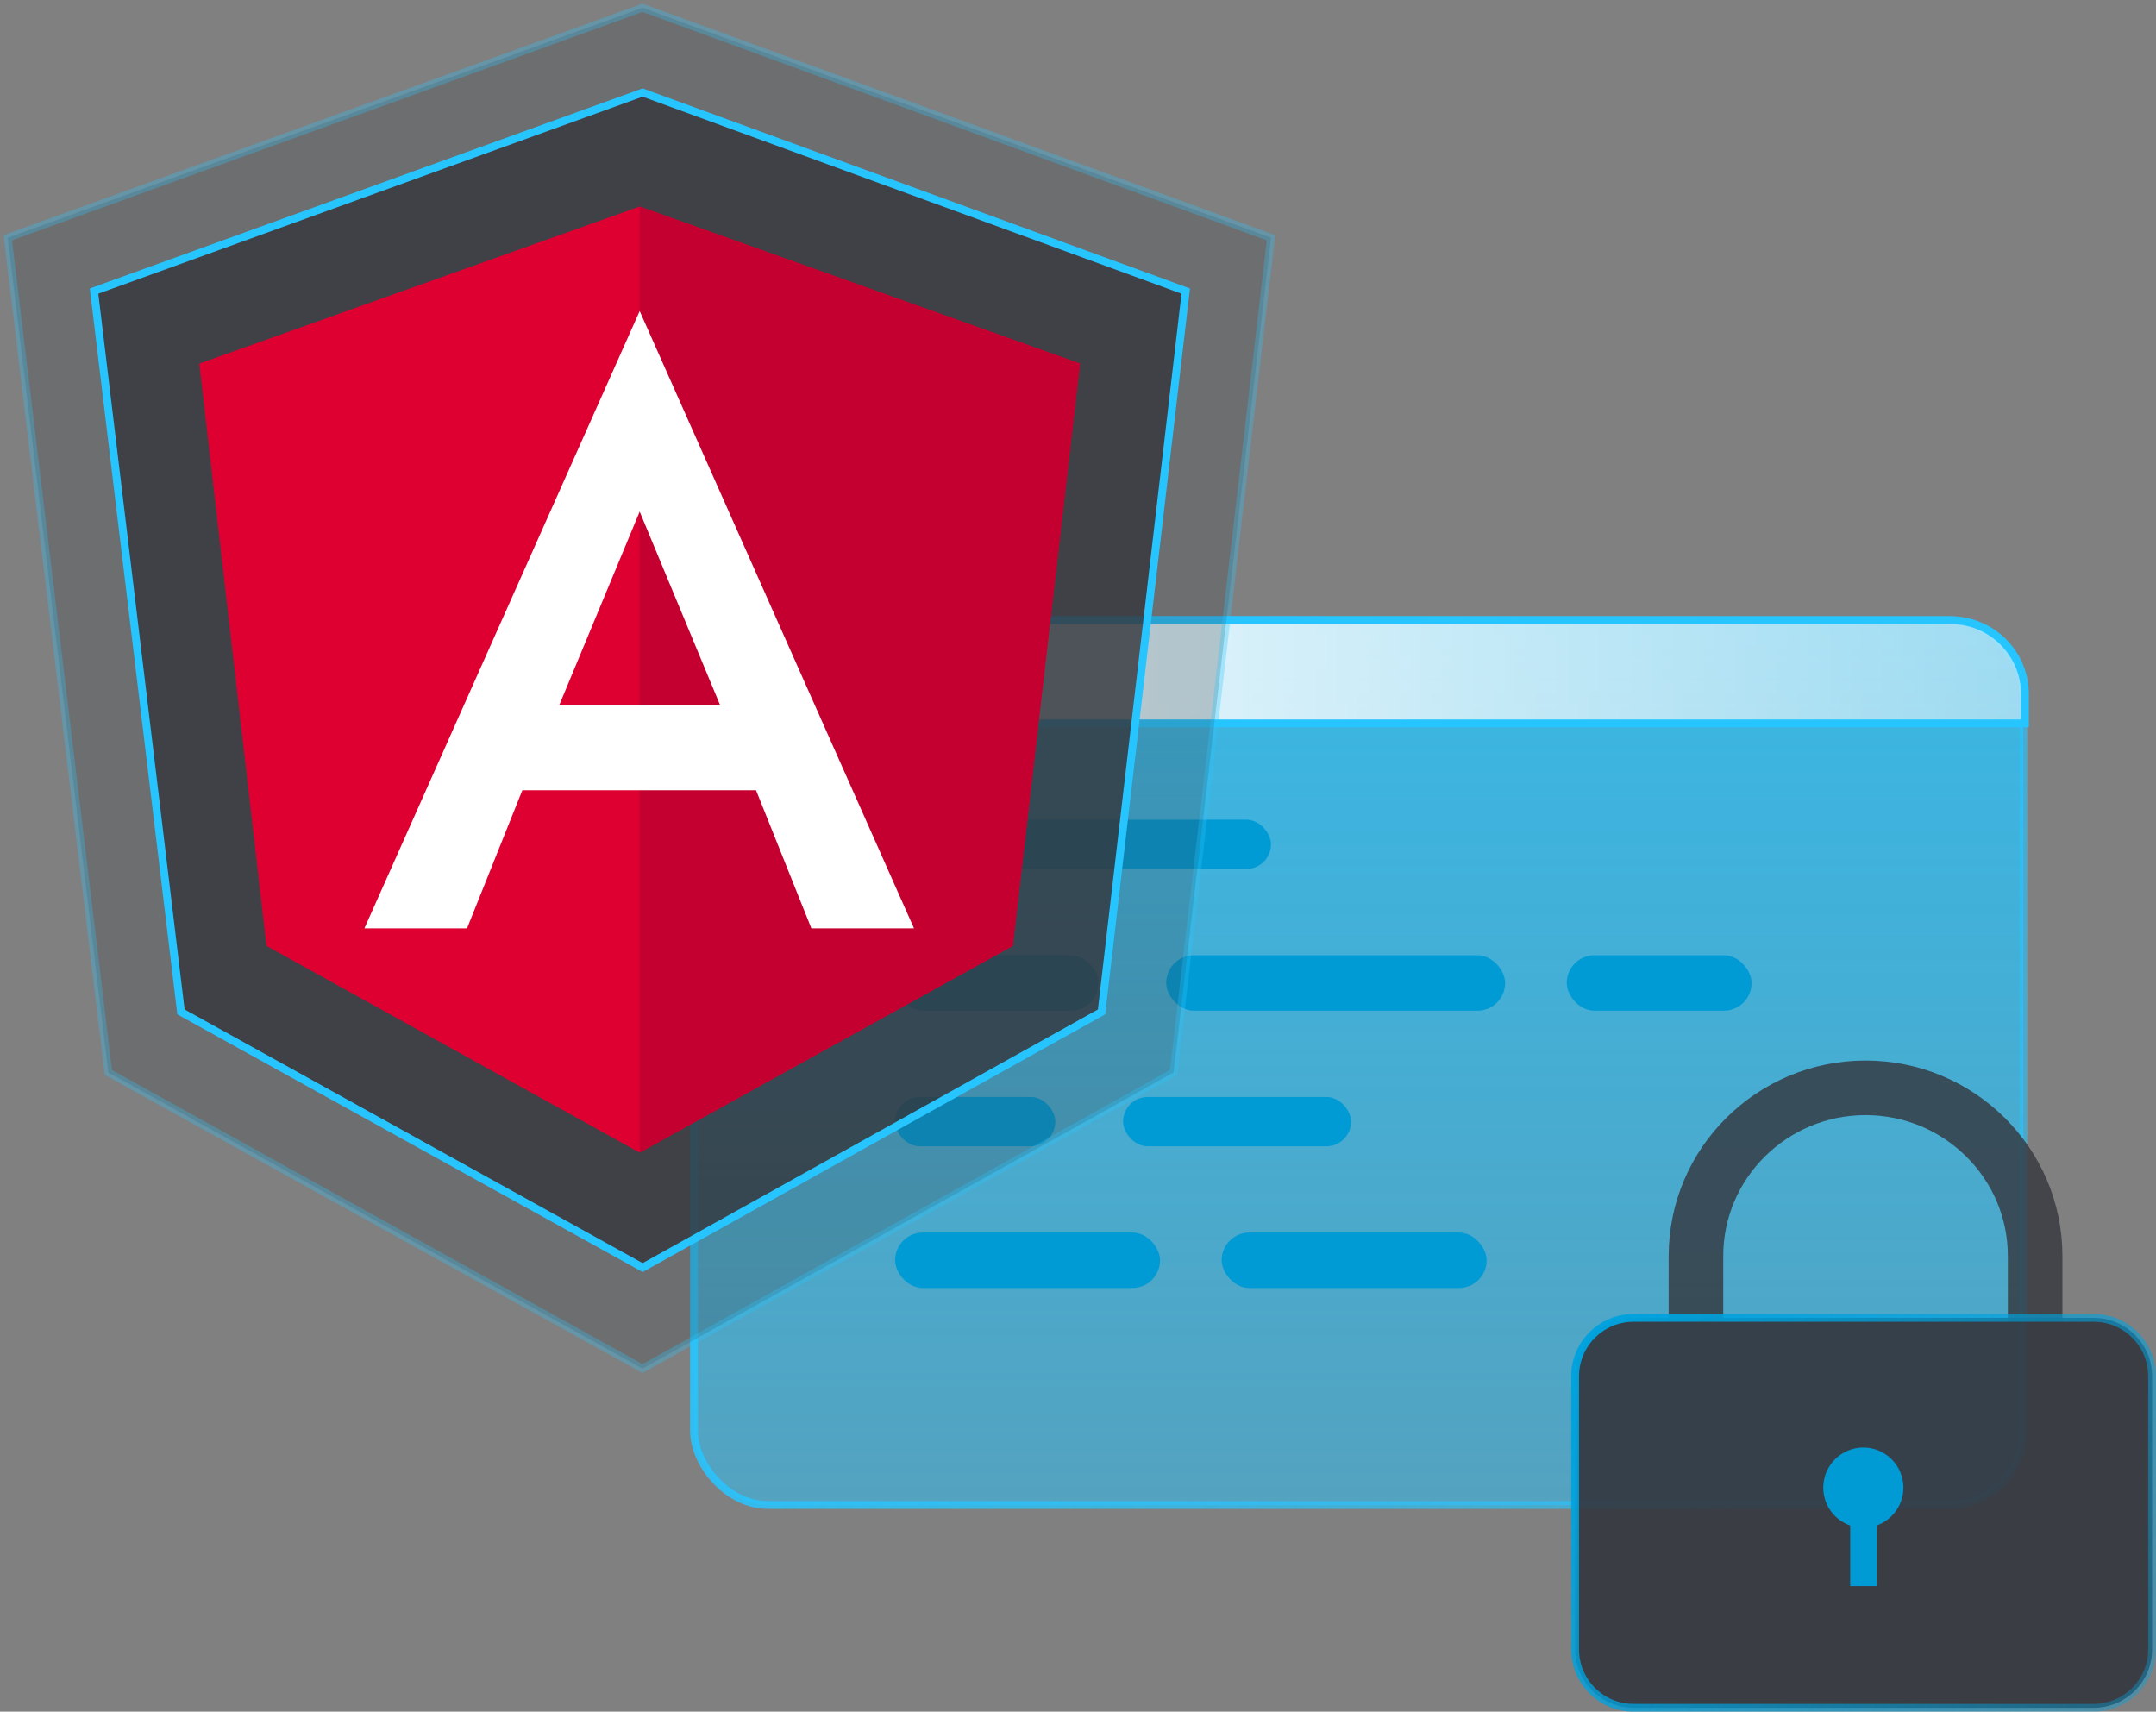
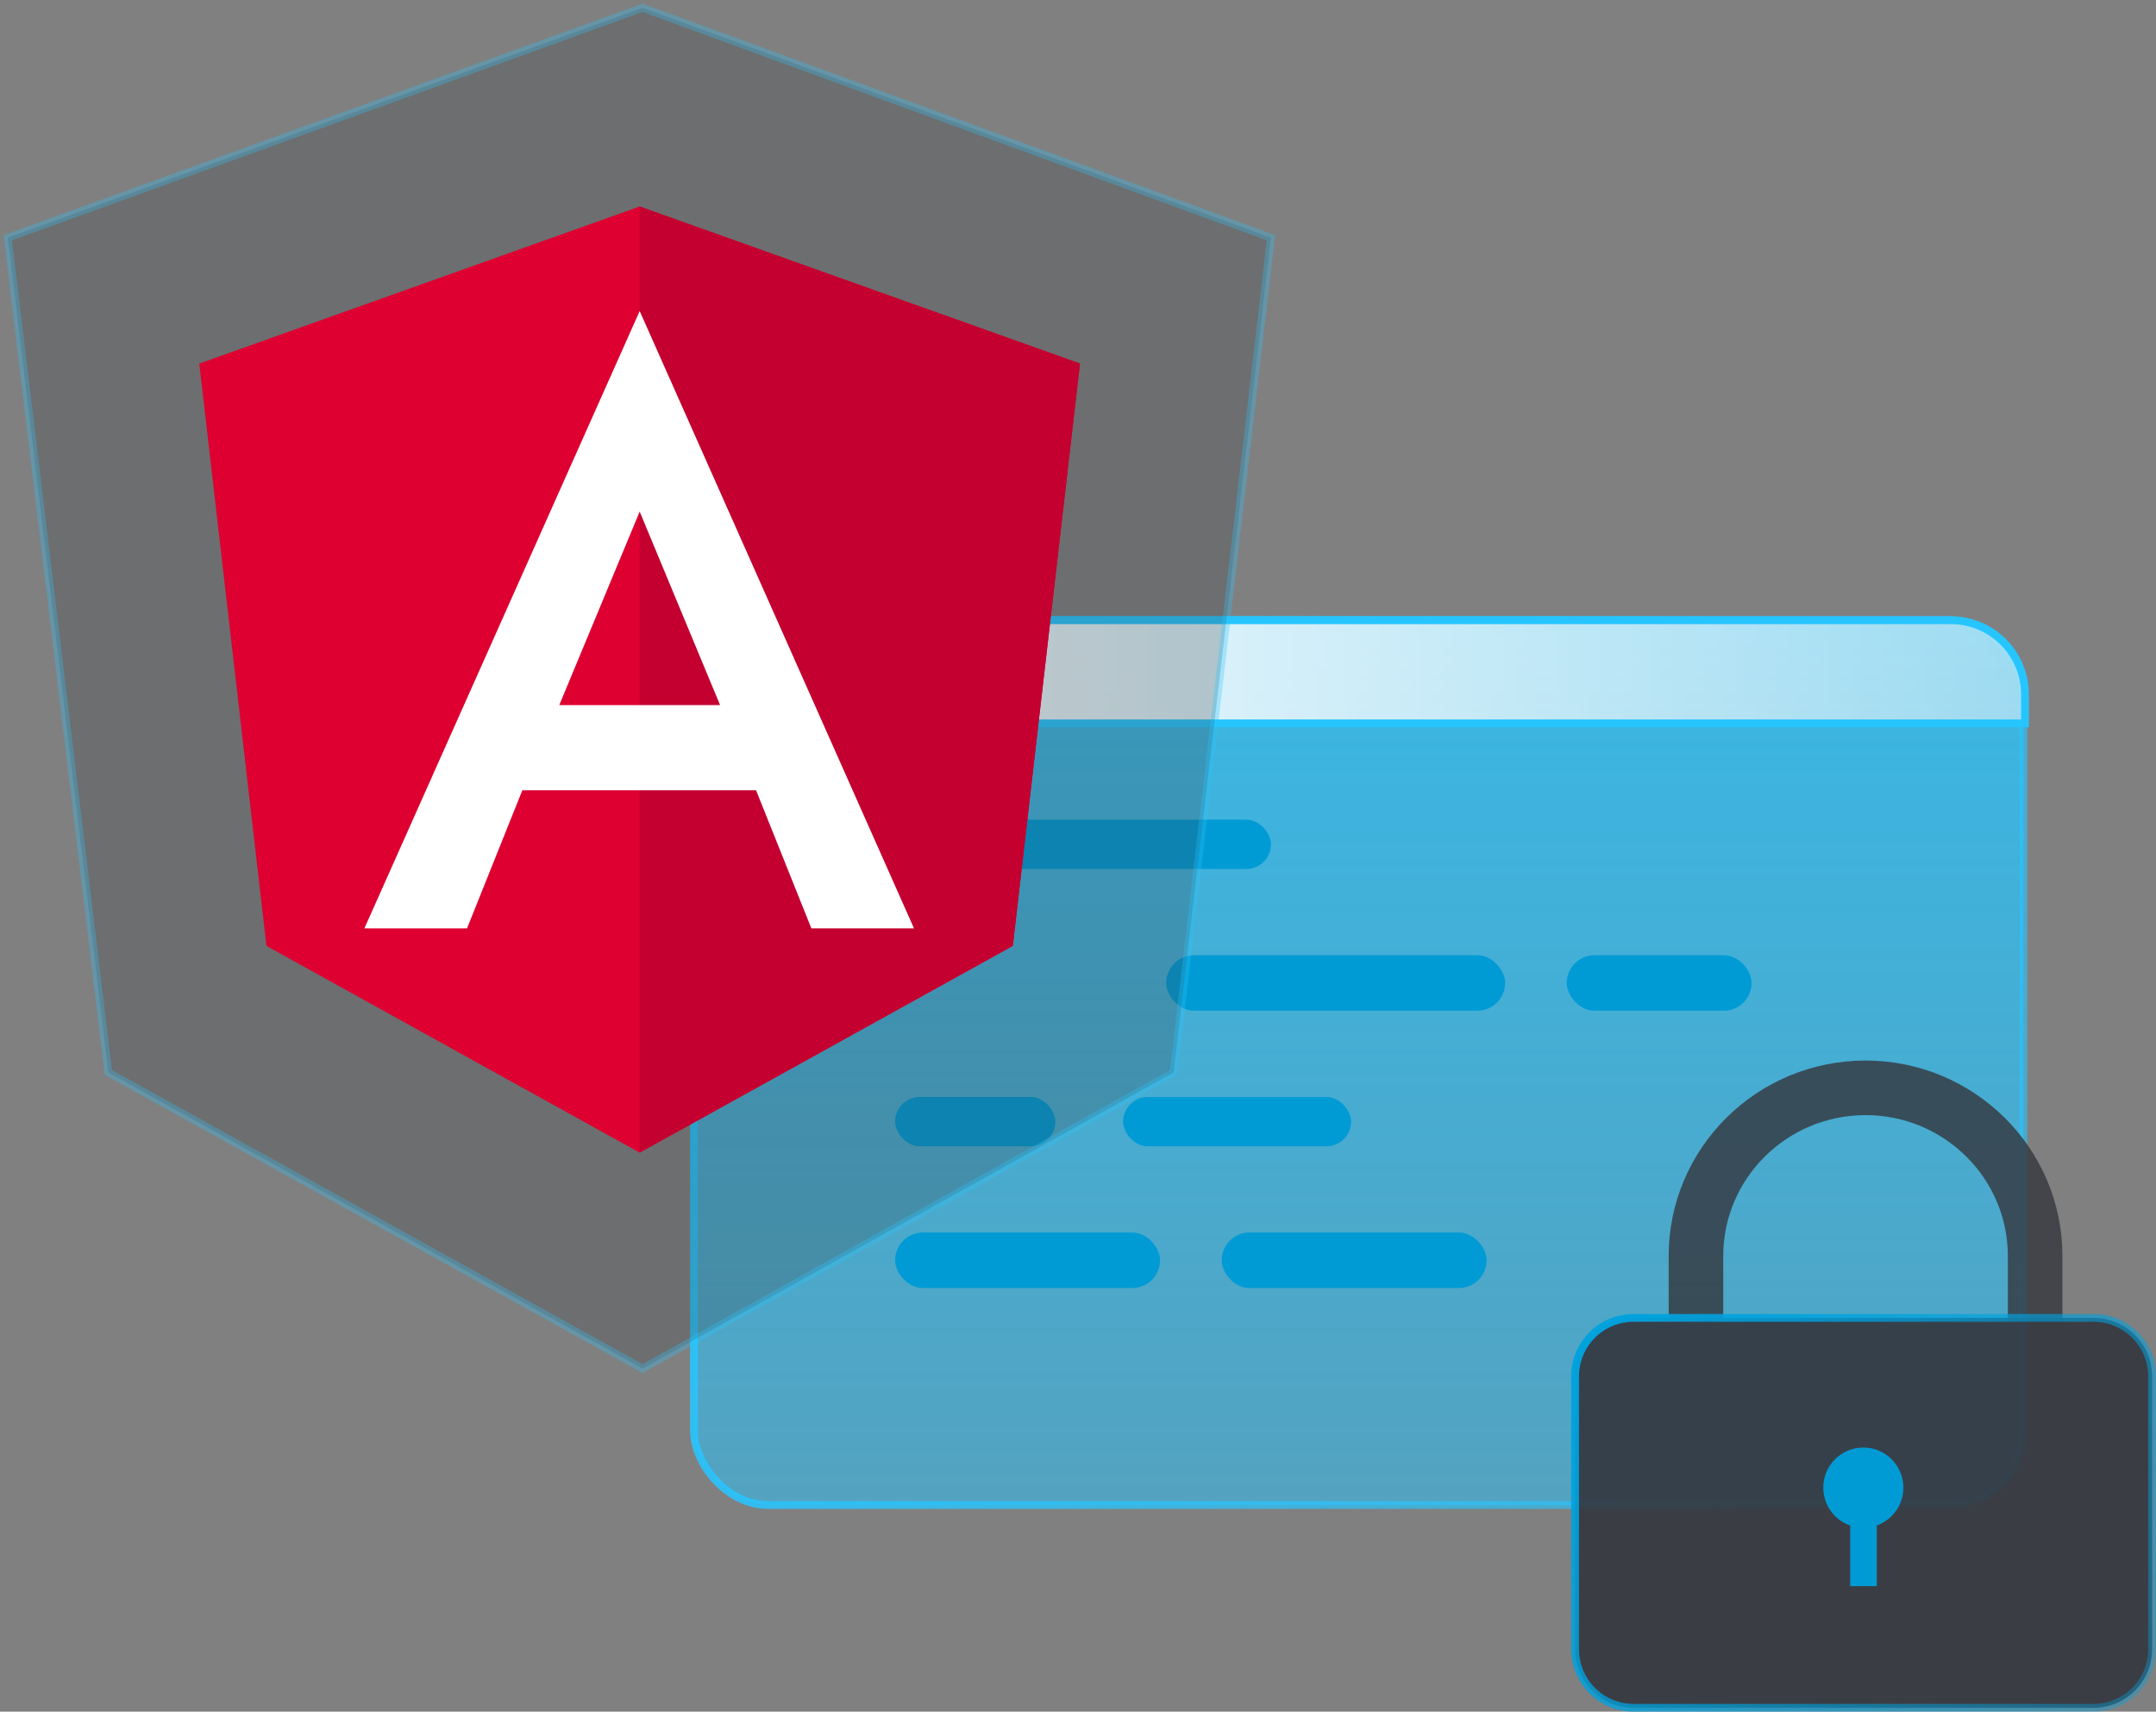
<svg xmlns="http://www.w3.org/2000/svg" width="553" height="439" viewBox="0 0 553 439" fill="none">
  <rect x="0" y="0" width="553" height="439" fill="#808080" stroke="none" />
  <rect x="178" y="159" width="341" height="227" rx="19" fill="url(#paint0_linear_119_763)" stroke="url(#paint1_linear_119_763)" stroke-width="2" />
  <rect x="288.063" y="281.346" width="58.477" height="12.644" rx="6.322" fill="#009BD5" />
  <rect x="313.351" y="316.116" width="67.96" height="14.224" rx="7.112" fill="#009BD5" />
  <rect x="229.586" y="281.346" width="41.092" height="12.644" rx="6.322" fill="#009BD5" />
  <rect x="401.856" y="244.995" width="47.414" height="14.224" rx="7.112" fill="#009BD5" />
-   <rect x="229.586" y="244.995" width="52.155" height="14.224" rx="7.112" fill="#009BD5" />
  <rect x="229.586" y="316.116" width="67.96" height="14.224" rx="7.112" fill="#009BD5" />
  <rect x="299.126" y="244.995" width="86.925" height="14.224" rx="7.112" fill="#009BD5" />
  <rect x="229.586" y="210.225" width="96.408" height="12.644" rx="6.322" fill="#009BD5" />
  <path d="M197.431 159.07H500.391C510.884 159.07 519.391 167.577 519.391 178.07V185.518H178.431V178.07C178.431 167.577 186.937 159.07 197.431 159.07Z" fill="url(#paint2_linear_119_763)" stroke="url(#paint3_linear_119_763)" stroke-width="2" />
  <path opacity="0.3" d="M2 60.974L164.806 2L326 60.974L301.015 275.06L164.806 351L27.791 275.06L2 60.974Z" fill="#34363D" fill-opacity="0.8" stroke="url(#paint4_linear_119_763)" stroke-width="2" />
-   <path d="M24.127 74.657L164.826 23.731L304.132 74.657L282.54 259.526L164.826 325.102L46.416 259.526L24.127 74.657Z" fill="#34363D" fill-opacity="0.8" stroke="url(#paint5_linear_119_763)" stroke-width="2" />
  <g clip-path="url(#clip0_119_763)">
    <path d="M164.062 52.968L51.115 93.248L68.343 242.596L164.062 295.617L259.781 242.596L277.009 93.248L164.062 52.968Z" fill="#DD0031" />
    <path d="M164.061 52.968V79.9V79.777V295.606L259.78 242.585L277.008 93.237L164.061 52.968Z" fill="#C3002F" />
    <path d="M164.073 79.777L93.465 238.098H119.79L133.981 202.675H193.918L208.109 238.098H234.435L164.073 79.777ZM184.697 180.837H143.45L164.073 131.212L184.697 180.837Z" fill="white" />
  </g>
  <path d="M522 339V322.144C522 298.334 502.507 279 478.5 279C454.493 279 435 298.334 435 322.144V339" stroke="#34363D" stroke-opacity="0.8" stroke-width="14" stroke-miterlimit="10" />
  <path d="M537.002 338H419C410.716 338 404 344.716 404 353C404.001 376.333 404.002 399.666 404.001 422.998C404.001 431.283 410.717 438 419.002 438H537.002C545.285 438 552.001 431.285 552.002 423.002C552.004 399.667 552.004 376.333 552.002 352.998C552.001 344.715 545.285 338 537.002 338Z" fill="#34363D" fill-opacity="0.9" stroke="url(#paint6_linear_119_763)" stroke-width="2" stroke-miterlimit="10" />
  <path d="M477.932 391.831C483.607 391.831 488.207 387.225 488.207 381.543C488.207 375.861 483.607 371.255 477.932 371.255C472.257 371.255 467.657 375.861 467.657 381.543C467.657 387.225 472.257 391.831 477.932 391.831Z" fill="#009BD5" />
  <path d="M481.382 385.374H474.565V406.804H481.382V385.374Z" fill="#009BD5" />
  <defs>
    <linearGradient id="paint0_linear_119_763" x1="348.5" y1="158" x2="348.5" y2="387" gradientUnits="userSpaceOnUse">
      <stop stop-color="#27C5FF" stop-opacity="0.8" />
      <stop offset="1" stop-color="#27C5FF" stop-opacity="0.5" />
    </linearGradient>
    <linearGradient id="paint1_linear_119_763" x1="183.513" y1="163.528" x2="533.114" y2="359.771" gradientUnits="userSpaceOnUse">
      <stop stop-color="#27C5FF" />
      <stop offset="1" stop-color="#27C5FF" stop-opacity="0.5" />
    </linearGradient>
    <linearGradient id="paint2_linear_119_763" x1="177.431" y1="172.294" x2="520.391" y2="172.294" gradientUnits="userSpaceOnUse">
      <stop stop-color="white" />
      <stop offset="1" stop-color="white" stop-opacity="0.5" />
    </linearGradient>
    <linearGradient id="paint3_linear_119_763" x1="183.943" y1="163.602" x2="533.644" y2="359.736" gradientUnits="userSpaceOnUse">
      <stop stop-color="#27C5FF" />
      <stop offset="1" stop-color="#27C5FF" />
    </linearGradient>
    <linearGradient id="paint4_linear_119_763" x1="34.004" y1="50.501" x2="250.015" y2="330.361" gradientUnits="userSpaceOnUse">
      <stop stop-color="#27C5FF" />
      <stop offset="1" stop-color="#27C5FF" />
    </linearGradient>
    <linearGradient id="paint5_linear_119_763" x1="51.785" y1="65.613" x2="238.279" y2="307.423" gradientUnits="userSpaceOnUse">
      <stop stop-color="#27C5FF" />
      <stop offset="1" stop-color="#27C5FF" />
    </linearGradient>
    <linearGradient id="paint6_linear_119_763" x1="405.935" y1="338.729" x2="553.333" y2="437.048" gradientUnits="userSpaceOnUse">
      <stop stop-color="#00A2DE" />
      <stop offset="1" stop-color="#00A2DE" stop-opacity="0.36" />
    </linearGradient>
    <clipPath id="clip0_119_763">
      <rect width="225.894" height="242.638" fill="white" transform="translate(51.115 52.969)" />
    </clipPath>
  </defs>
</svg>